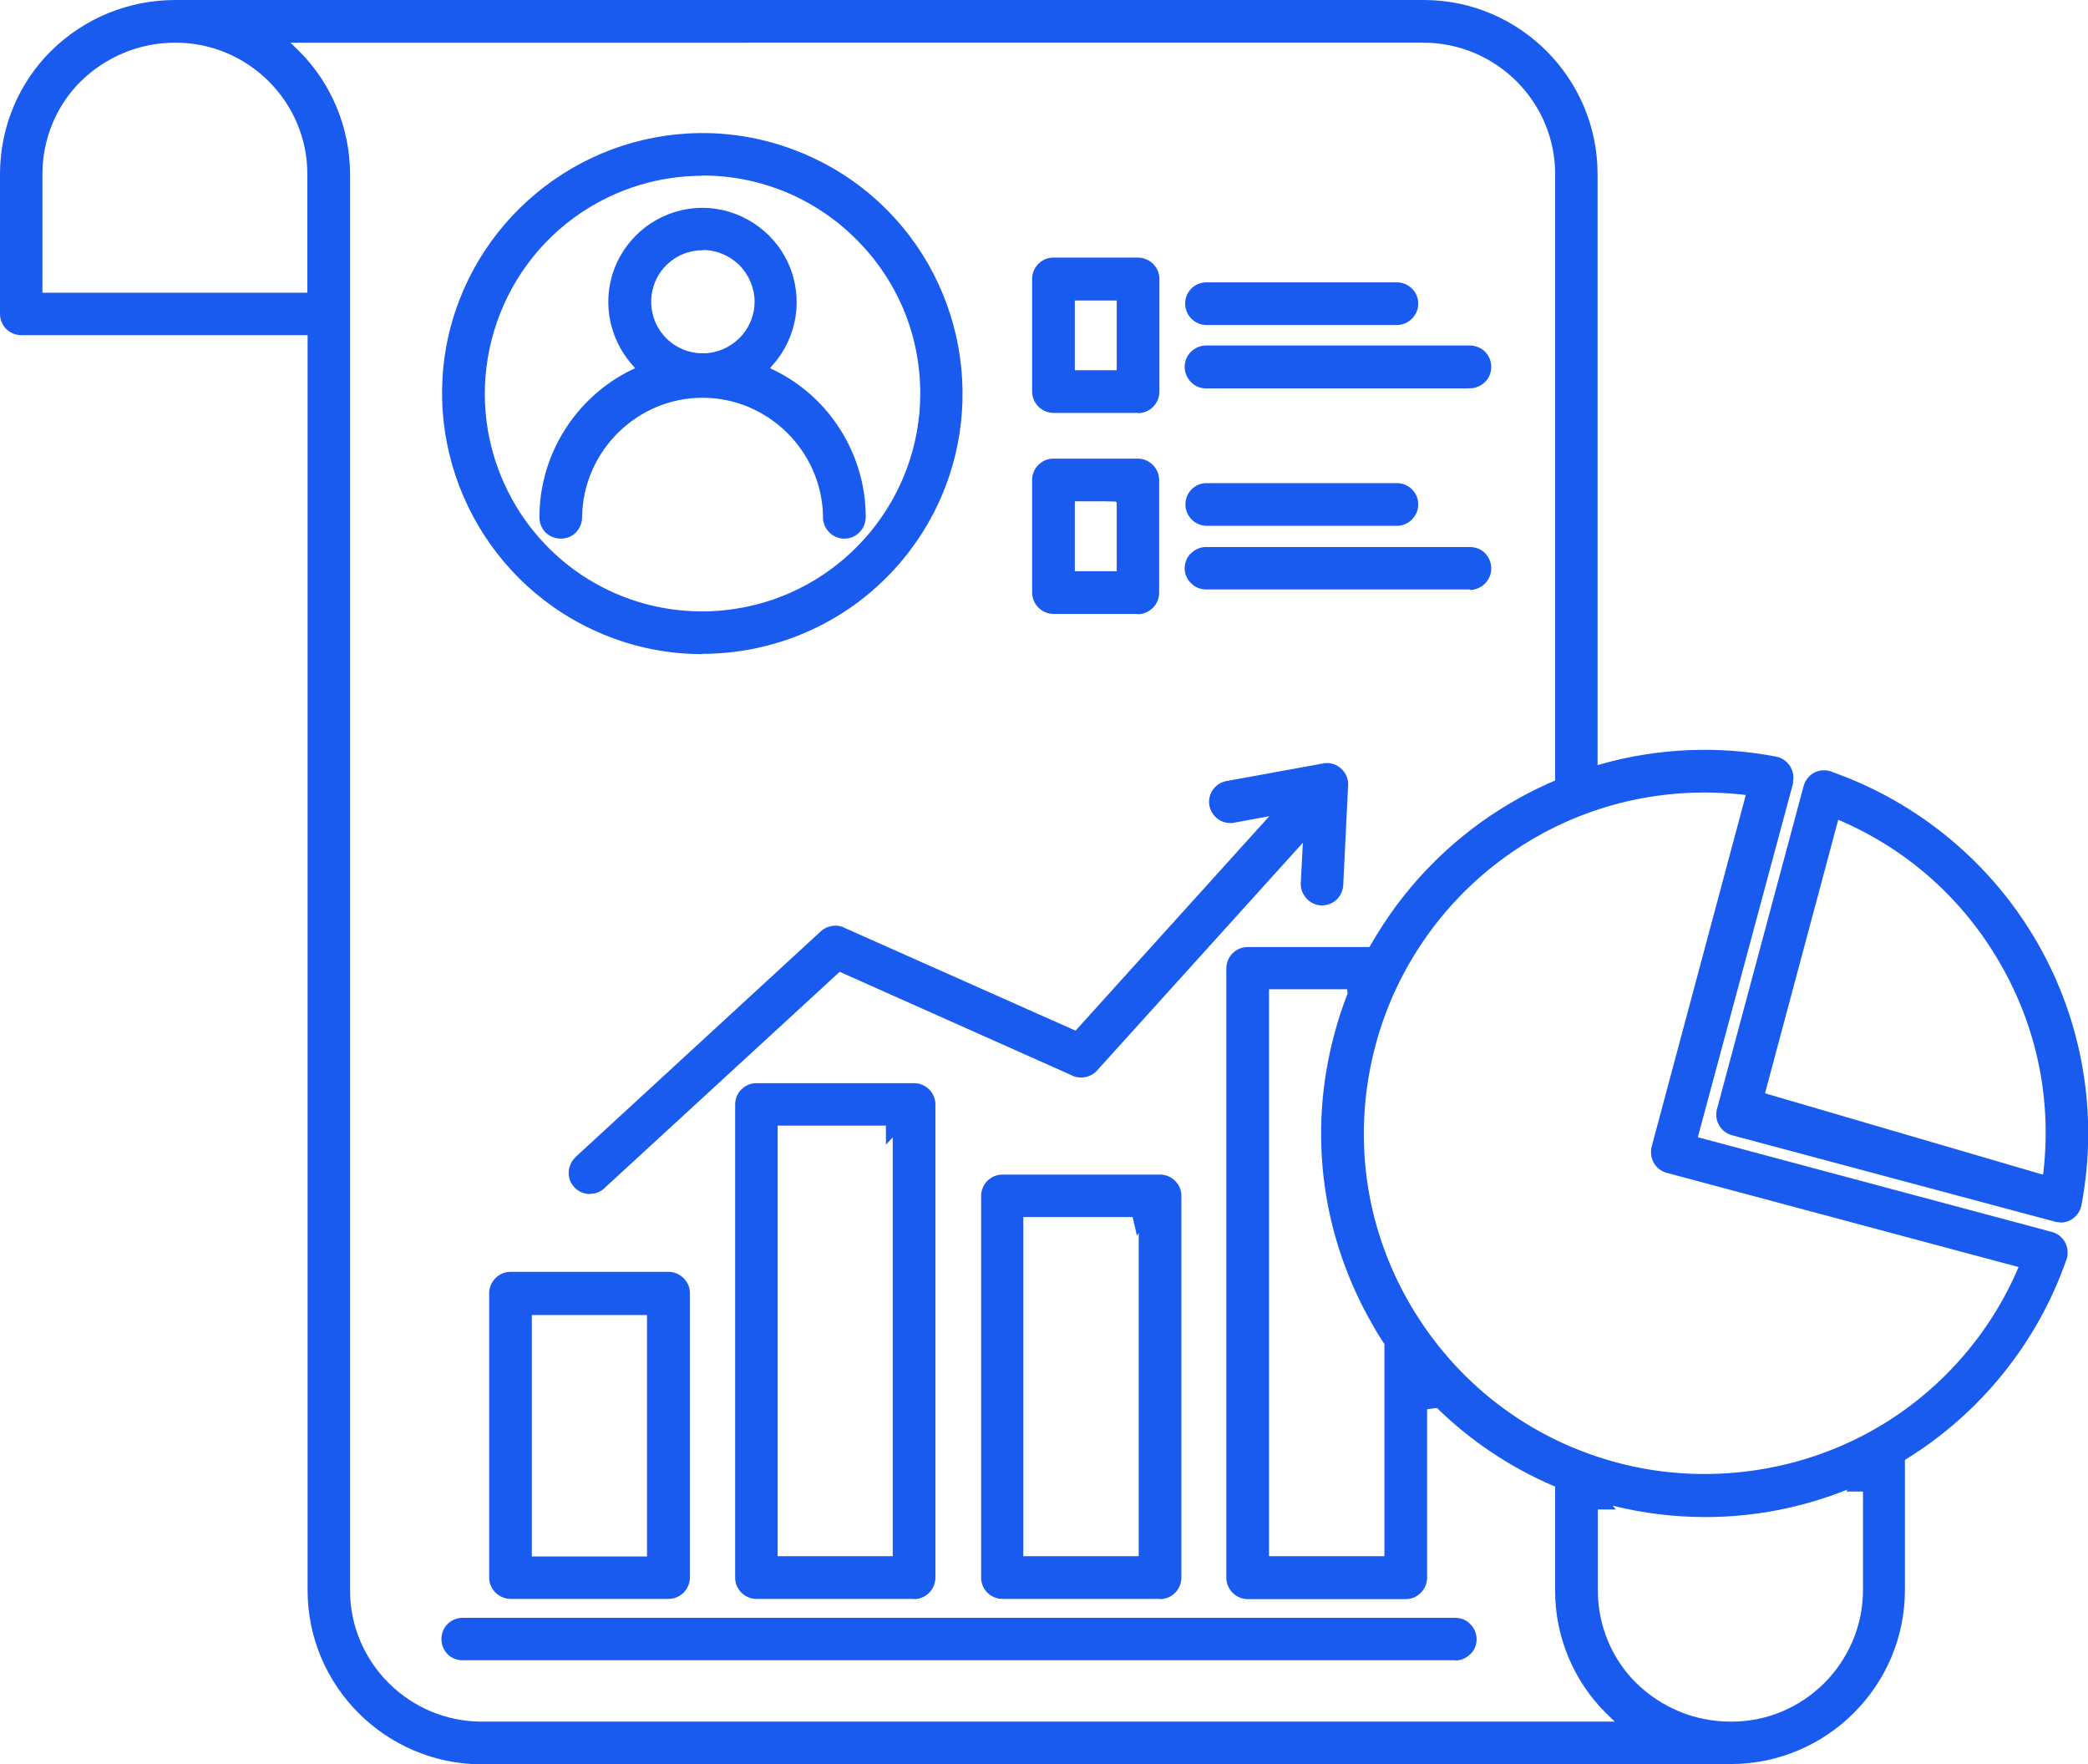
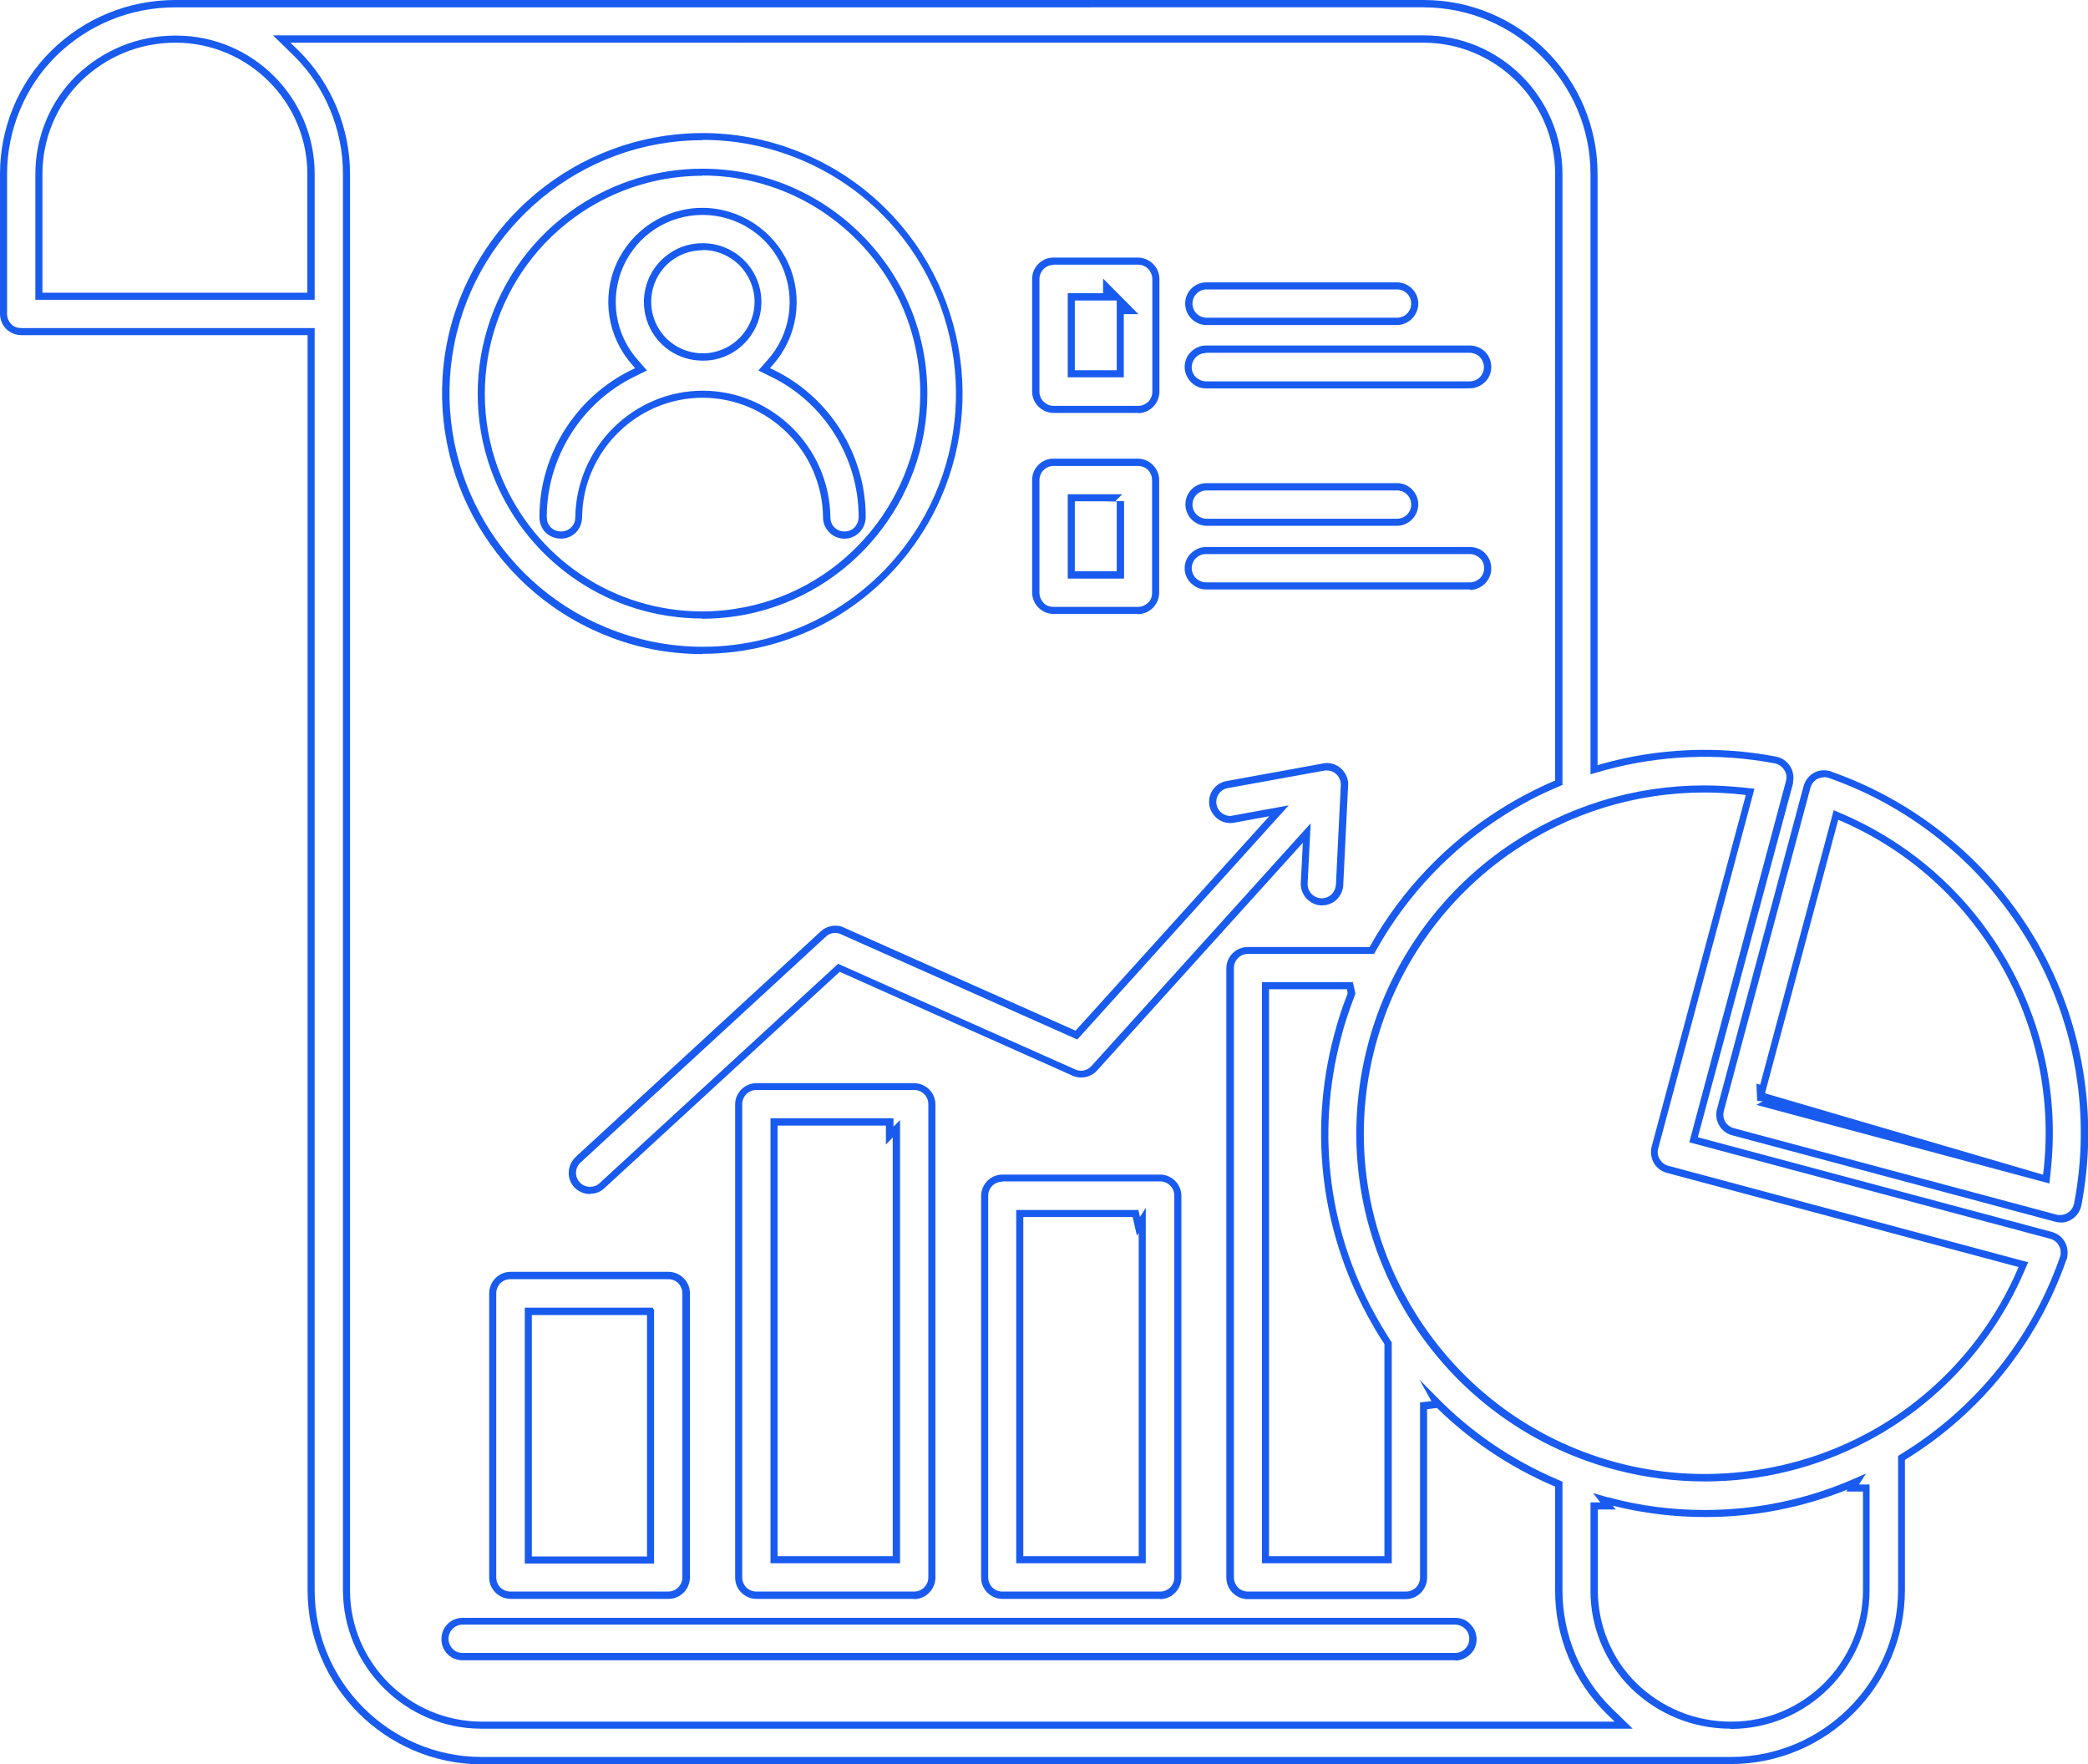
<svg xmlns="http://www.w3.org/2000/svg" id="Layer_2" data-name="Layer 2" viewBox="0 0 82.68 69.86">
  <defs>
    <style>
      .cls-1 {
        fill-rule: evenodd;
      }

      .cls-1, .cls-2 {
        fill: #195bef;
        stroke-width: 0px;
      }
    </style>
  </defs>
  <g id="Layer_1-2" data-name="Layer 1">
    <g>
-       <path class="cls-1" d="M19.06,69.71c-3.71,0-6.73-3.04-6.74-6.75V13.13H.84c-.19,0-.37-.07-.5-.2s-.2-.31-.2-.5v-5.54c0-1.79.72-3.53,1.99-4.78C3.43.84,5.14.14,6.95.14h49.43c3.71,0,6.73,3.04,6.74,6.75v23.6l.34-.1c1.31-.37,2.67-.55,4.03-.55.94,0,1.89.09,2.82.27.18.03.34.14.45.3.11.16.14.34.11.53v.02s0,0,0,0c0,.01,0,.02,0,.03l-3.79,14.15,14.16,3.79c.18.05.33.17.42.32.09.16.12.36.07.54,0,.03-.03.08-.03.09h0c-1.13,3.23-3.35,5.99-6.26,7.79l-.13.08v5.23c0,3.71-3.03,6.74-6.74,6.74h-.25s0,0,0,0H19.06ZM11.75,2.12c1.25,1.25,1.97,2.98,1.97,4.76v56.09c0,2.94,2.4,5.33,5.34,5.34h45.24l-.58-.56c-1.27-1.25-2-2.99-1.99-4.77v-4.2l-.16-.07c-1.78-.76-3.37-1.85-4.73-3.22l.07.13-.53.06v6.8c0,.19-.07.37-.2.5-.13.13-.31.2-.5.2h-6.25c-.19,0-.37-.07-.5-.2-.13-.13-.2-.31-.2-.5v-24.13c0-.39.31-.7.7-.7h4.91l.08-.14c1.22-2.17,2.99-4.02,5.11-5.35.67-.42,1.36-.78,2.05-1.08l.16-.07V6.89c0-2.94-2.4-5.33-5.34-5.34H11.15l.59.58ZM63.66,59.62h-.54v3.34c0,1.41.56,2.79,1.57,3.78,1.03,1.01,2.39,1.56,3.83,1.56h.04c2.93,0,5.33-2.4,5.34-5.34v-4.05h-.54s.16-.25.16-.25c-1.91.83-3.93,1.26-6.01,1.26-1.3,0-2.59-.17-3.84-.5h-.01s-.01,0-.01,0c-.02,0-.05,0-.08-.02l-.1-.03.2.25ZM50.12,61.76h4.85v-8.58l-.04-.07c-.14-.21-.29-.46-.44-.71-2.01-3.46-2.55-7.49-1.52-11.35,0-.04.02-.07.03-.09h0s0-.02,0-.02c.14-.51.3-1.02.5-1.52l.03-.08-.06-.29h-.22s-3.13,0-3.13,0v22.73ZM67.5,31.24c-2.76,0-5.41.82-7.69,2.38-2.69,1.84-4.63,4.58-5.48,7.73-.94,3.51-.46,7.19,1.36,10.35,1.82,3.16,4.77,5.41,8.28,6.35,1.15.31,2.35.47,3.54.47,2.19,0,4.37-.54,6.31-1.56l.06-.03c2.71-1.43,4.88-3.76,6.11-6.57l.13-.29-14.09-3.78c-.18-.05-.33-.16-.42-.33-.09-.16-.12-.35-.07-.53l3.77-14.09-.31-.03c-.5-.06-1-.08-1.5-.08ZM6.94,1.55c-1.44,0-2.8.55-3.83,1.56-1,.99-1.58,2.37-1.57,3.78v4.84h10.77v-4.84c0-2.94-2.4-5.33-5.34-5.34h-.04ZM57.59,65.6H18.29c-.37,0-.67-.32-.67-.7s.3-.69.68-.7h39.29s.03,0,.03,0c.19,0,.36.07.49.2.14.14.22.31.22.51s-.08.37-.21.5c-.13.13-.3.2-.48.2,0,0-.04,0-.04,0ZM20.21,63.16c-.19,0-.36-.07-.5-.21-.13-.13-.2-.31-.2-.49v-11.25c0-.19.07-.36.21-.5.13-.13.31-.2.49-.2h6.25c.19,0,.37.07.5.2.13.13.2.31.2.5v11.25c0,.19-.07.36-.21.5-.13.13-.31.2-.49.2h-6.25ZM20.92,61.76h4.84v-9.85s-.27,0-.27,0h-4.57v9.85ZM39.69,63.16c-.39,0-.7-.31-.7-.7v-15.11c0-.39.31-.7.7-.7h6.25c.39,0,.7.31.7.7v15.12c0,.19-.07.36-.21.5-.13.13-.31.2-.49.2h-6.25ZM40.38,48.05v13.71h4.85v-13.44l-.15.24-.12-.51h-4.58ZM29.95,63.16c-.39,0-.7-.31-.7-.7v-18.74c0-.39.31-.7.7-.7h.12s6.14,0,6.14,0c.39,0,.7.31.7.7v18.74c0,.19-.07.36-.21.5-.13.13-.31.2-.49.2h-6.25ZM30.65,44.43v17.33h4.85v-17.07s-.27.27-.27.27v-.54s0,0,0,0h-4.59ZM81.59,48.26s-.08,0-.12-.01l-.22-.05-12.63-3.38c-.18-.05-.33-.17-.43-.33-.09-.16-.12-.35-.07-.53l3.43-12.8c.05-.18.17-.33.33-.43.1-.06.22-.09.35-.09.06,0,.12,0,.18.02.04,0,.07.02.09.03h.01c3.38,1.2,6.24,3.58,8.03,6.69,1.79,3.12,2.41,6.77,1.73,10.3-.06.33-.35.57-.69.57ZM69.71,43.46l.2.25,11.11,2.98.03-.31c.32-2.91-.28-5.78-1.74-8.31-1.46-2.53-3.65-4.5-6.32-5.67l-.29-.13-2.91,10.85-.1-.03.02.37ZM23.36,47.14c-.2,0-.38-.08-.51-.23-.26-.28-.24-.72.03-.98l.07-.07,9.66-8.88c.13-.12.3-.18.48-.18.08,0,.16.01.23.04l.05.02,9.27,4.12,8.02-8.88-1.88.34s-.03,0-.04,0c-.34,0-.63-.24-.69-.58-.07-.38.17-.73.54-.81l3.78-.69h0c.06-.02.11-.02.17-.02.17,0,.33.06.45.17.17.15.26.37.24.6h0s-.19,3.88-.19,3.88c0,.19-.08.37-.22.5-.13.12-.3.19-.49.19,0,0-.02,0-.03,0-.19,0-.37-.1-.49-.24-.13-.14-.19-.33-.17-.52l.1-1.96-8.41,9.32c-.13.15-.33.23-.53.23-.11,0-.22-.03-.32-.08h-.02s-9.25-4.13-9.25-4.13l-9.4,8.64c-.12.11-.29.17-.46.17ZM27.82,5.41h.01c2.67,0,5.29,1.09,7.18,2.98,3.42,3.42,3.95,8.82,1.26,12.84-1.89,2.83-5.05,4.52-8.46,4.52-1.34,0-2.65-.26-3.89-.78-4.47-1.85-7.03-6.64-6.08-11.38.94-4.74,5.14-8.19,9.97-8.19M27.82,6.81c-1.74,0-3.42.51-4.87,1.48-3.47,2.31-4.83,6.79-3.23,10.64,1.36,3.29,4.54,5.41,8.09,5.41.57,0,1.15-.06,1.72-.17,4.09-.81,7.06-4.43,7.06-8.6,0-2.35-.91-4.55-2.57-6.2h0c-1.66-1.66-3.86-2.57-6.2-2.57ZM41.72,24.17c-.19,0-.37-.07-.5-.2-.13-.13-.2-.31-.2-.5v-4.46c0-.39.31-.7.7-.7h3.34c.19,0,.36.07.5.2.13.13.2.31.2.5v4.46c0,.19-.07.37-.2.5-.13.13-.31.2-.5.2h-3.34ZM42.42,22.77h1.94v-2.78l-.2-.14-.07-.13h-1.67s0,3.05,0,3.05ZM47.78,23.2h-.03c-.18,0-.36-.07-.49-.2-.14-.13-.21-.31-.21-.5s.08-.37.21-.5c.13-.13.3-.2.48-.2,0,0,.04,0,.04,0h10.41s.02,0,.03,0c.18,0,.35.07.48.2.13.13.21.31.21.5s-.08.37-.21.51c-.13.13-.31.2-.49.2h-10.42ZM33.44,21.19c-.19,0-.37-.08-.5-.21-.13-.14-.21-.32-.2-.51h0c-.04-2.69-2.24-4.86-4.91-4.86s-4.87,2.17-4.91,4.85h0c0,.2-.06.38-.2.52-.13.14-.32.22-.51.22s-.37-.08-.51-.22c-.13-.13-.2-.32-.2-.51,0-2.41,1.4-4.64,3.56-5.69l.32-.16-.24-.27c-.94-1.06-1.18-2.57-.6-3.86.58-1.29,1.86-2.13,3.27-2.13s2.71.83,3.28,2.12c.58,1.29.34,2.8-.6,3.86l-.24.27.32.16c2.16,1.05,3.56,3.28,3.56,5.68,0,.2-.07.38-.2.52-.14.14-.31.21-.5.21ZM27.82,9.77c-.43,0-.85.13-1.21.37-.86.58-1.2,1.69-.8,2.65.34.82,1.13,1.35,2.02,1.35.14,0,.29-.01.43-.04,1.02-.2,1.76-1.1,1.76-2.14,0-.58-.23-1.14-.64-1.55-.41-.41-.96-.64-1.55-.64ZM47.78,20.68c-.39,0-.7-.32-.7-.7s.31-.7.7-.7h7.54c.39,0,.7.31.7.7s-.31.7-.7.7h-7.54ZM41.72,16.21c-.19,0-.36-.07-.5-.21-.13-.13-.2-.31-.2-.49v-4.46c0-.39.31-.7.7-.7h3.35c.19,0,.36.07.5.21.13.13.2.31.2.49v4.46c0,.19-.07.36-.21.5-.13.13-.31.2-.49.2h-3.35ZM42.42,14.8h1.94v-2.51h.38s-.46-.46-.46-.46l-.46-.46v.38s-1.41,0-1.41,0v3.05ZM58.18,15.24h-10.43c-.18,0-.36-.07-.49-.2-.14-.13-.21-.32-.21-.5s.08-.38.22-.51c.13-.13.31-.2.49-.2h10.42s.03,0,.03,0c.18,0,.36.07.5.2.13.13.21.32.21.51s-.08.37-.21.51c-.13.12-.31.2-.49.2h-.02M47.78,12.72c-.39,0-.7-.32-.7-.7s.31-.7.7-.7h7.54c.39,0,.7.31.7.7s-.32.7-.7.7h-7.54Z" />
      <path class="cls-2" d="M68.3,69.86H19.06c-3.79-.01-6.88-3.1-6.88-6.89V13.27H.84c-.22,0-.44-.09-.6-.25C.09,12.87,0,12.65,0,12.43v-5.54c0-1.83.73-3.6,2.03-4.88C3.35.71,5.1,0,6.95,0h49.43c3.79,0,6.88,3.1,6.88,6.89v23.41l.16-.05c2.24-.63,4.63-.73,6.91-.29.22.04.41.17.54.36.13.19.17.41.13.63v.07s-3.77,14.01-3.77,14.01l14.02,3.75c.22.06.4.2.51.39.11.19.14.42.09.64-.01.04-.03.09-.04.11-1.14,3.25-3.39,6.04-6.32,7.85l-.06.04v5.15c0,3.79-3.09,6.88-6.88,6.89h-.25ZM19.06,69.57h49.5c3.63-.01,6.59-2.97,6.6-6.61v-5.31l.19-.12c2.88-1.78,5.08-4.51,6.2-7.7.01-.04.03-.07.03-.09.04-.15.02-.3-.06-.43-.07-.13-.19-.22-.34-.26l-14.29-3.82.04-.14,3.8-14.2c.03-.15,0-.29-.09-.42-.08-.12-.21-.21-.35-.24-2.25-.43-4.58-.33-6.79.28l-.52.15V6.89c0-3.63-2.97-6.59-6.6-6.6H6.95c-1.78,0-3.45.68-4.72,1.92C.99,3.43.28,5.14.28,6.89v5.54c0,.15.06.29.16.4s.25.16.4.16h11.62v49.98c0,3.63,2.97,6.59,6.6,6.6h0ZM64.64,68.45H19.06c-3.01,0-5.47-2.47-5.48-5.48V6.88c0-1.74-.7-3.44-1.93-4.66l-.84-.82h45.58c3.01,0,5.47,2.46,5.48,5.48v24.2l-.25.11c-.69.29-1.37.65-2.03,1.07-2.1,1.32-3.85,3.15-5.06,5.3l-.12.21h-4.99c-.31,0-.56.25-.56.56v24.13c0,.15.06.29.16.4.1.1.25.16.4.16h6.25c.15,0,.29-.06.4-.16.1-.1.16-.25.16-.4v-6.93l.45-.05-.47-.85.73.74c1.34,1.36,2.92,2.43,4.68,3.19l.25.11v4.3c0,1.75.7,3.45,1.95,4.67l.83.81ZM11.5,1.69l.34.33c1.28,1.27,2.02,3.05,2.02,4.86v56.09c0,2.86,2.34,5.19,5.2,5.2h44.88l-.33-.32c-1.3-1.28-2.04-3.05-2.03-4.88v-4.11l-.08-.03c-1.72-.74-3.27-1.78-4.6-3.08l-.39.05v6.67c0,.22-.09.44-.25.6-.16.16-.37.25-.6.25h-6.25c-.22,0-.44-.09-.6-.25-.16-.16-.25-.37-.25-.6v-24.13c0-.46.38-.84.84-.84h4.83l.04-.07c1.24-2.19,3.02-4.06,5.16-5.4.67-.42,1.37-.79,2.07-1.09l.08-.03V6.89c0-2.86-2.34-5.19-5.2-5.2H11.5ZM68.52,68.45c-1.47,0-2.87-.57-3.93-1.6-1.03-1.02-1.62-2.43-1.61-3.88v-3.48h.39s-.29-.37-.29-.37l.52.15s.05.01.06.02h.04c1.24.34,2.52.5,3.8.5,2.06,0,4.06-.42,5.95-1.25l.44-.19-.28.43h.42v4.2c0,3.01-2.46,5.47-5.48,5.48h-.04ZM63.27,59.77v3.2c0,1.38.55,2.72,1.53,3.68,1.01.98,2.33,1.52,3.73,1.52h.04c2.86,0,5.19-2.34,5.2-5.2v-3.91h-.66s.05-.08.05-.08c-1.8.72-3.69,1.09-5.63,1.09-1.24,0-2.47-.15-3.67-.45l.12.15h-.69ZM57.63,65.74h-.04s-39.3,0-39.3,0c-.46-.01-.81-.38-.81-.84s.36-.83.82-.84h39.3c.25,0,.46.08.61.24.17.16.26.38.26.61s-.09.45-.26.6c-.16.15-.36.24-.58.24ZM57.59,65.45h.04c.14,0,.28-.06.38-.16.11-.1.17-.25.17-.4s-.06-.3-.17-.4c-.1-.1-.24-.16-.39-.16H18.3c-.3.01-.54.26-.54.56s.23.55.53.56h39.3ZM45.94,63.31h-6.25c-.46,0-.84-.38-.84-.84v-15.11c0-.47.38-.85.84-.85h6.25c.46,0,.84.38.84.84v15.12c0,.22-.09.44-.25.6-.16.16-.37.25-.6.25ZM39.69,46.79c-.31,0-.56.25-.56.56v15.11c0,.31.25.56.56.56h6.25c.15,0,.29-.06.4-.16.1-.11.16-.25.16-.4v-15.12c0-.31-.25-.56-.56-.56h-6.25ZM26.47,63.31h-6.25c-.22,0-.44-.09-.6-.25-.16-.16-.25-.37-.25-.6v-11.25c0-.22.09-.44.25-.6.16-.16.37-.25.6-.25h6.25c.22,0,.44.09.6.25.16.16.25.37.25.6v11.25c0,.22-.09.44-.25.6-.16.16-.37.25-.6.25ZM20.21,50.65c-.15,0-.29.06-.4.16-.1.11-.16.25-.16.4v11.25c0,.15.06.29.16.4.11.1.25.16.4.16h6.25c.15,0,.29-.06.39-.16.11-.11.17-.25.17-.4v-11.25c0-.15-.06-.29-.16-.4-.1-.1-.25-.16-.4-.16h-6.25ZM36.2,63.31h-6.25c-.46,0-.84-.38-.84-.84v-18.74c0-.46.38-.84.84-.84h6.25c.46,0,.84.38.84.84v18.74c0,.22-.09.44-.25.6-.16.16-.37.25-.6.25ZM29.95,43.16c-.31,0-.56.25-.56.56v18.74c0,.31.25.56.56.56h6.25c.15,0,.29-.06.39-.16.11-.11.17-.25.17-.4v-18.74c0-.31-.25-.56-.56-.56h-6.08s-.17,0-.17,0ZM20.78,61.91v-10.13h5.06l.06.09v.18s0,9.86,0,9.86h-5.13ZM21.06,52.06v9.57h4.56v-9.56h-.46s0,0,0,0h-4.09ZM55.1,61.9h-5.13v-23.01h3.6s.1.45.1.45l-.04.12c-.19.49-.36,1-.5,1.51v.04s-.03.05-.03.08c-1.01,3.83-.48,7.83,1.51,11.25.14.25.3.5.43.71l.07.1v8.77ZM50.26,61.62h4.56v-8.4l-.02-.03c-.14-.21-.3-.46-.44-.72-2.02-3.49-2.57-7.56-1.54-11.46.01-.04.02-.08.03-.11.14-.53.31-1.05.51-1.55v-.04s-.02-.14-.02-.14h-3.09s0,22.44,0,22.44ZM45.37,61.9h-5.13v-13.99h4.84s.06.28.06.28l.23-.37v14.08ZM40.53,61.62h4.56v-12.8l-.07.11-.17-.74h-4.33v13.43ZM35.64,61.9h-5.13v-17.62h4.87s0,.33,0,.33l.26-.26v17.55ZM30.79,61.62h4.56v-16.58s-.27.28-.27.28v-.75s-4.29,0-4.29,0v17.05ZM67.51,58.66c-1.21,0-2.41-.16-3.58-.47-3.55-.95-6.53-3.23-8.37-6.42-1.84-3.19-2.33-6.9-1.38-10.46.85-3.18,2.82-5.96,5.53-7.81,2.3-1.57,4.99-2.4,7.77-2.4.51,0,1.01.03,1.51.08l.48.05-.04.16-3.77,14.09c-.04.14-.02.29.06.42s.19.22.34.26l14.25,3.82-.19.44c-1.24,2.84-3.44,5.2-6.17,6.64l-.06.03c-1.96,1.03-4.16,1.57-6.38,1.57ZM67.5,31.38c-2.73,0-5.36.81-7.61,2.35-2.66,1.82-4.59,4.54-5.42,7.65-.93,3.48-.46,7.12,1.35,10.24,1.81,3.12,4.72,5.36,8.2,6.29,3.23.87,6.78.48,9.75-1.07l.06-.03c2.68-1.41,4.83-3.72,6.04-6.5l.06-.14-13.93-3.73c-.22-.06-.4-.2-.51-.39-.11-.19-.14-.42-.09-.64l3.73-13.93-.15-.02c-.49-.05-.99-.08-1.48-.08ZM81.59,48.4s-.1,0-.15-.01l-.23-.06-12.63-3.38c-.22-.06-.4-.2-.51-.4-.11-.19-.14-.42-.08-.64l3.43-12.79c.06-.21.2-.4.39-.51.19-.11.42-.14.64-.08.05.01.08.02.11.04,3.42,1.21,6.3,3.61,8.11,6.75,1.81,3.14,2.43,6.84,1.75,10.4-.08.4-.42.69-.83.69ZM72.22,30.78c-.1,0-.19.03-.27.07-.13.08-.22.2-.26.34l-3.43,12.8c-.04.14-.02.29.05.42.08.13.2.22.34.26l12.84,3.44s.06,0,.09,0c.27,0,.5-.19.55-.46.67-3.5.06-7.12-1.72-10.21-1.78-3.08-4.6-5.44-7.95-6.62-.04-.02-.07-.02-.09-.03-.05-.01-.1-.02-.15-.02ZM23.36,47.28c-.24,0-.46-.1-.62-.27-.31-.33-.29-.86.04-1.18l.07-.07,9.66-8.89c.23-.21.57-.27.85-.17l.06.03,9.17,4.08,7.67-8.49-1.47.27s-.05,0-.07,0c-.41,0-.75-.29-.83-.69-.08-.45.21-.88.66-.97l3.79-.69c.26-.07.55,0,.75.18.21.18.32.45.29.72l-.19,3.88c0,.22-.1.44-.26.6-.16.15-.37.23-.58.23h-.04c-.23-.01-.44-.12-.59-.29-.15-.17-.23-.4-.21-.63l.08-1.56-8.15,9.02c-.25.28-.69.36-1.02.18l-9.17-4.09-9.33,8.58c-.15.14-.35.21-.55.21ZM33.08,36.94c-.14,0-.28.05-.38.15l-9.72,8.95c-.22.21-.23.56-.02.78.2.22.56.23.77.04l9.46-8.7.08.04,9.25,4.12c.28.15.53.07.7-.11l8.68-9.61-.12,2.36c-.01.16.04.31.14.42.1.11.24.18.39.19h0c.17,0,.3-.05.41-.15.11-.11.17-.25.18-.4l.19-3.88c.02-.2-.05-.38-.19-.5-.14-.12-.33-.16-.5-.12l-3.8.69c-.29.06-.48.34-.43.64.05.27.28.46.55.46l2.31-.42-8.37,9.27-.09-.04-9.32-4.15s-.11-.03-.17-.03ZM81.15,46.86l-11.6-3.11.25-.14-.22-.02-.03-.68.15.04,2.91-10.87.44.19c2.7,1.19,4.91,3.17,6.39,5.73,1.48,2.56,2.09,5.46,1.76,8.4l-.05.48ZM80.9,46.5l.02-.15c.32-2.87-.28-5.72-1.73-8.22-1.45-2.51-3.61-4.45-6.26-5.61l-.14-.06-2.9,10.83,11,3.22ZM27.82,25.9c-1.36,0-2.69-.26-3.95-.79-4.53-1.88-7.12-6.73-6.17-11.54.95-4.77,5.14-8.24,9.99-8.3h.29c2.66.04,5.25,1.14,7.12,3.02,3.47,3.47,4.01,8.95,1.28,13.02-1.92,2.87-5.12,4.58-8.58,4.58ZM27.82,5.55c-4.77,0-8.9,3.4-9.83,8.07-.93,4.68,1.59,9.4,6,11.22,1.23.51,2.52.77,3.84.77,3.36,0,6.48-1.67,8.34-4.46,2.65-3.96,2.13-9.29-1.25-12.67-1.86-1.87-4.44-2.94-7.08-2.94h-.02ZM27.81,24.49c-3.61,0-6.84-2.16-8.22-5.5-1.62-3.91-.24-8.46,3.28-10.81,1.47-.98,3.18-1.5,4.94-1.5,2.38,0,4.62.93,6.3,2.61,1.68,1.68,2.61,3.91,2.61,6.3,0,4.24-3.02,7.91-7.17,8.74-.57.11-1.16.17-1.75.17ZM27.82,6.96c-1.71,0-3.36.5-4.79,1.45-3.41,2.28-4.75,6.68-3.18,10.47,1.34,3.24,4.46,5.33,7.96,5.33.56,0,1.13-.06,1.69-.17,4.02-.8,6.94-4.36,6.94-8.46,0-2.31-.9-4.47-2.53-6.1-1.63-1.63-3.8-2.53-6.1-2.53ZM45.06,24.31h-3.34c-.22,0-.44-.09-.6-.25-.16-.16-.25-.38-.25-.6v-4.46c0-.46.38-.84.84-.84h3.34c.23,0,.44.09.6.25.16.16.25.37.25.6v4.46c0,.22-.09.44-.25.6-.16.16-.38.25-.6.25ZM41.72,18.45c-.31,0-.56.25-.56.56v4.46c0,.15.06.29.16.4s.25.16.4.16h3.34c.15,0,.29-.06.4-.16s.16-.25.16-.4v-4.46c0-.15-.06-.29-.16-.4-.1-.1-.25-.16-.4-.16h-3.34ZM58.2,23.34h-10.42s-.02,0-.02,0c-.22,0-.43-.08-.59-.24-.17-.16-.26-.38-.26-.6s.09-.45.26-.6c.16-.15.36-.24.58-.24h.04s10.4,0,10.4,0h0c.24,0,.45.08.61.24.16.16.25.38.25.61s-.09.44-.26.61c-.16.15-.37.24-.59.24ZM47.78,23.06h10.42c.15,0,.29-.06.4-.16.11-.11.17-.25.17-.4s-.06-.3-.17-.4c-.11-.1-.24-.16-.39-.16h-10.43s-.04,0-.04,0c-.14,0-.28.06-.38.16-.11.1-.17.25-.17.4s.06.29.17.4c.11.1.25.16.39.16h.03ZM44.51,22.91h-2.23v-3.34h2.16s-.27.27-.27.27h.34v3.06ZM42.56,22.62h1.66v-2.76s-.47-.01-.47-.01h-1.19s0,2.77,0,2.77ZM33.44,21.33c-.23,0-.45-.09-.61-.26-.16-.16-.25-.38-.24-.61-.04-2.6-2.18-4.71-4.77-4.71s-4.73,2.11-4.77,4.71c0,.23-.08.45-.24.62-.32.33-.88.33-1.21,0-.16-.16-.24-.38-.24-.61,0-2.46,1.43-4.74,3.64-5.82l.15-.07-.11-.13c-.98-1.1-1.23-2.67-.63-4.01.6-1.34,1.94-2.21,3.4-2.21s2.81.87,3.41,2.21c.6,1.34.36,2.91-.62,4.01l-.11.13.15.07c2.21,1.07,3.64,3.35,3.64,5.81,0,.23-.08.45-.24.61-.16.17-.38.26-.61.26ZM27.82,15.47c2.75,0,5.02,2.24,5.06,4.99,0,.17.05.32.16.42.21.22.59.22.8,0,.1-.11.16-.26.16-.41,0-2.35-1.37-4.54-3.48-5.56l-.49-.24.36-.41c.91-1.01,1.13-2.47.58-3.71-.55-1.24-1.79-2.04-3.15-2.04s-2.59.8-3.14,2.04c-.55,1.24-.33,2.69.58,3.71l.36.41-.49.24c-2.11,1.03-3.48,3.21-3.48,5.56,0,.16.05.3.16.41.22.22.59.22.81,0,.11-.11.16-.25.16-.4.04-2.77,2.31-5.01,5.05-5.01ZM55.32,20.82h-7.54c-.46,0-.84-.38-.84-.85s.38-.84.84-.84h7.54c.46,0,.84.38.84.84s-.38.85-.84.85ZM47.78,19.42c-.31,0-.56.25-.56.56s.25.56.56.56h7.54c.31,0,.56-.25.56-.56s-.25-.56-.56-.56h-7.54ZM45.07,16.35h-3.35c-.22,0-.44-.09-.6-.25-.16-.16-.25-.37-.25-.6v-4.46c0-.46.38-.84.84-.84h3.35c.22,0,.44.09.6.25.16.16.25.37.25.6v4.46c0,.22-.09.44-.25.6-.16.16-.37.25-.6.25ZM41.72,10.49c-.31,0-.56.25-.56.56v4.46c0,.15.06.29.16.39.11.11.25.17.4.17h3.35c.15,0,.29-.06.4-.16.1-.11.16-.25.16-.4v-4.46c0-.15-.06-.29-.16-.4-.11-.11-.25-.17-.4-.17h-3.35ZM58.04,15.38h-10.28c-.22,0-.43-.08-.59-.24-.16-.16-.26-.38-.26-.61s.09-.45.26-.61c.16-.15.37-.24.59-.24h10.42s0,0,0,0c.25,0,.46.09.62.24.16.16.25.38.25.61s-.09.45-.26.61c-.13.12-.29.2-.47.23M47.75,13.98c-.15,0-.29.06-.39.16-.11.11-.17.25-.17.4s.06.3.17.4c.11.1.25.16.39.16h10.29s.15,0,.15,0c.16,0,.3-.06.4-.16.11-.11.17-.25.17-.4s-.06-.3-.17-.41c-.1-.1-.25-.16-.4-.16h-10.45ZM44.51,14.94h-2.23v-3.33h1.4s0-.58,0-.58l1.4,1.41h-.58s0,2.5,0,2.5ZM42.56,14.66h1.66v-2.92l.21.22-.46-.24.44.18h-1.85s0,2.76,0,2.76ZM27.82,14.28c-.94,0-1.79-.56-2.15-1.44-.42-1.02-.06-2.21.86-2.82.38-.26.83-.39,1.29-.39.62,0,1.21.24,1.65.68.43.43.68,1.03.68,1.65,0,1.11-.79,2.07-1.87,2.28-.15.03-.3.04-.45.04ZM27.82,9.91c-.41,0-.8.12-1.13.34-.81.54-1.12,1.58-.75,2.48.32.77,1.06,1.26,1.89,1.26.13,0,.27-.01.4-.04.95-.19,1.65-1.03,1.65-2,0-.54-.22-1.06-.6-1.45-.39-.38-.9-.6-1.44-.6ZM55.32,12.87h-7.54c-.47,0-.85-.38-.85-.85s.38-.84.84-.84h7.54c.47,0,.85.38.85.84s-.38.85-.85.85ZM47.78,11.46c-.31,0-.56.25-.56.56s.25.56.56.56h7.54c.31,0,.56-.25.56-.56s-.25-.56-.56-.56h-7.54ZM1.4,11.87v-4.98c0-1.45.58-2.87,1.61-3.88,1.06-1.03,2.45-1.6,3.93-1.6h.04c3.02,0,5.48,2.46,5.48,5.48v4.98H1.4ZM6.98,1.69h-.04c-1.4,0-2.72.54-3.73,1.52-.98.96-1.53,2.3-1.53,3.68v4.7h10.49v-4.7c0-2.86-2.34-5.19-5.2-5.2Z" />
    </g>
  </g>
</svg>